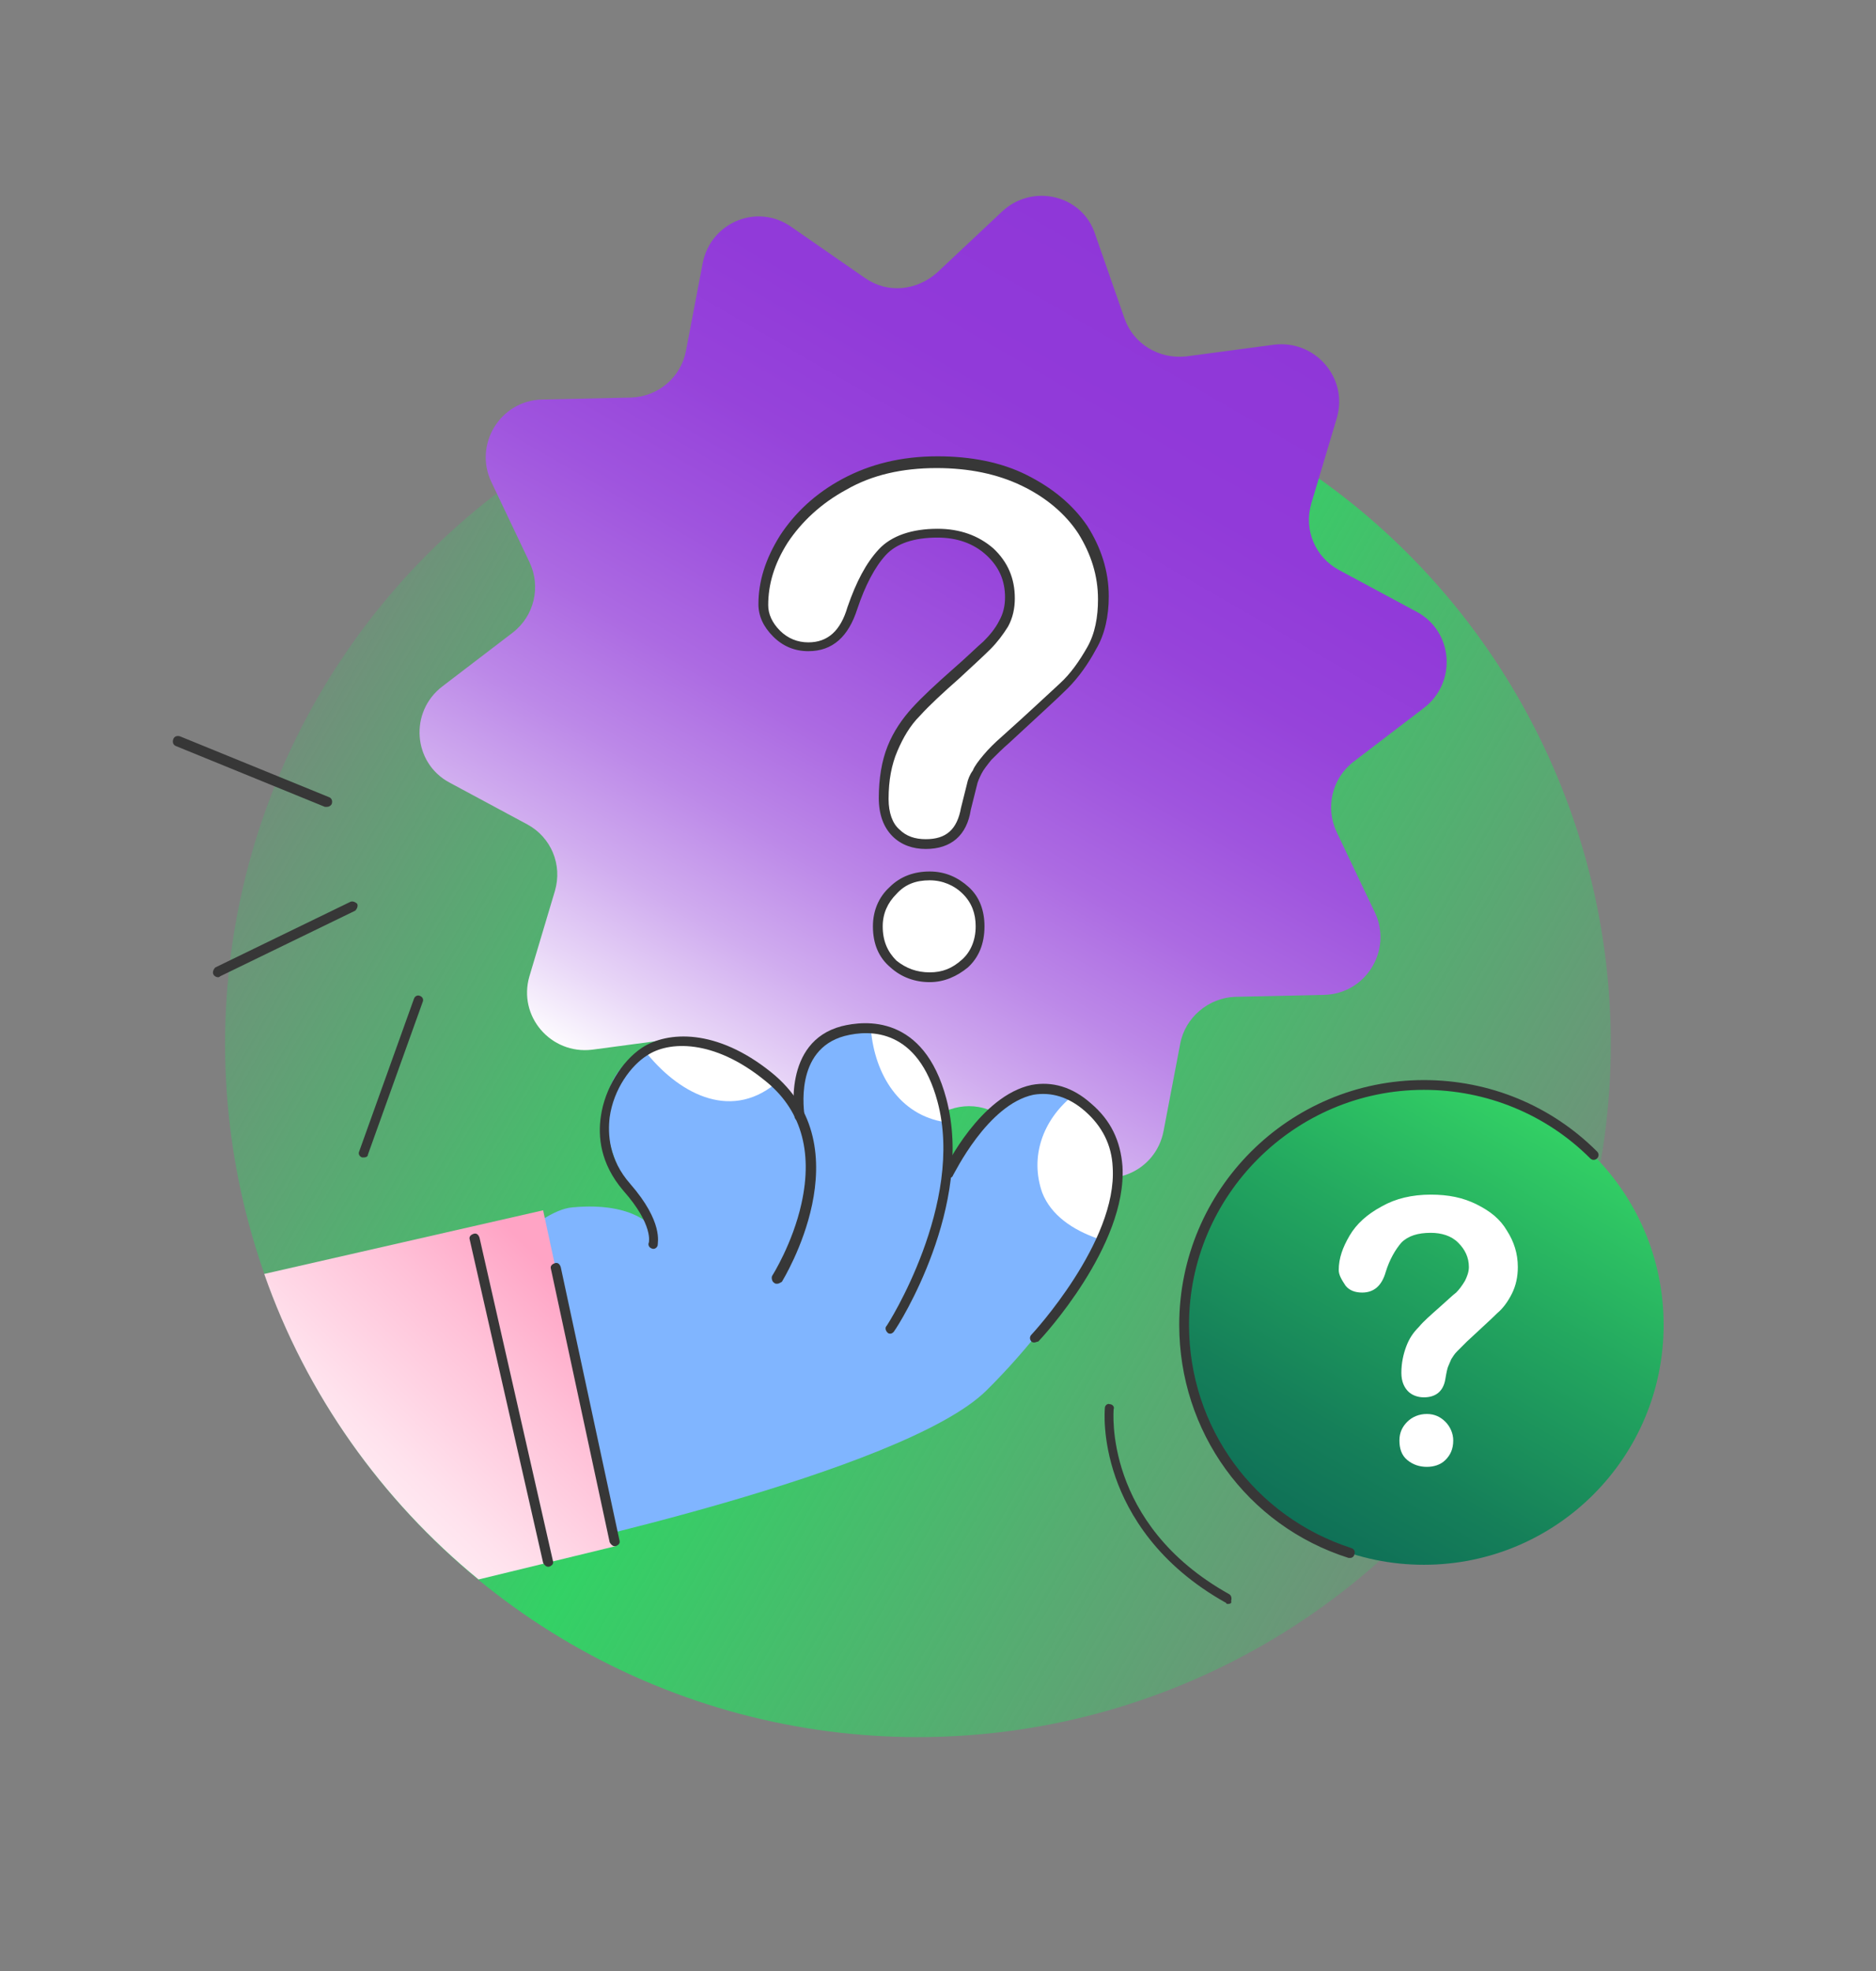
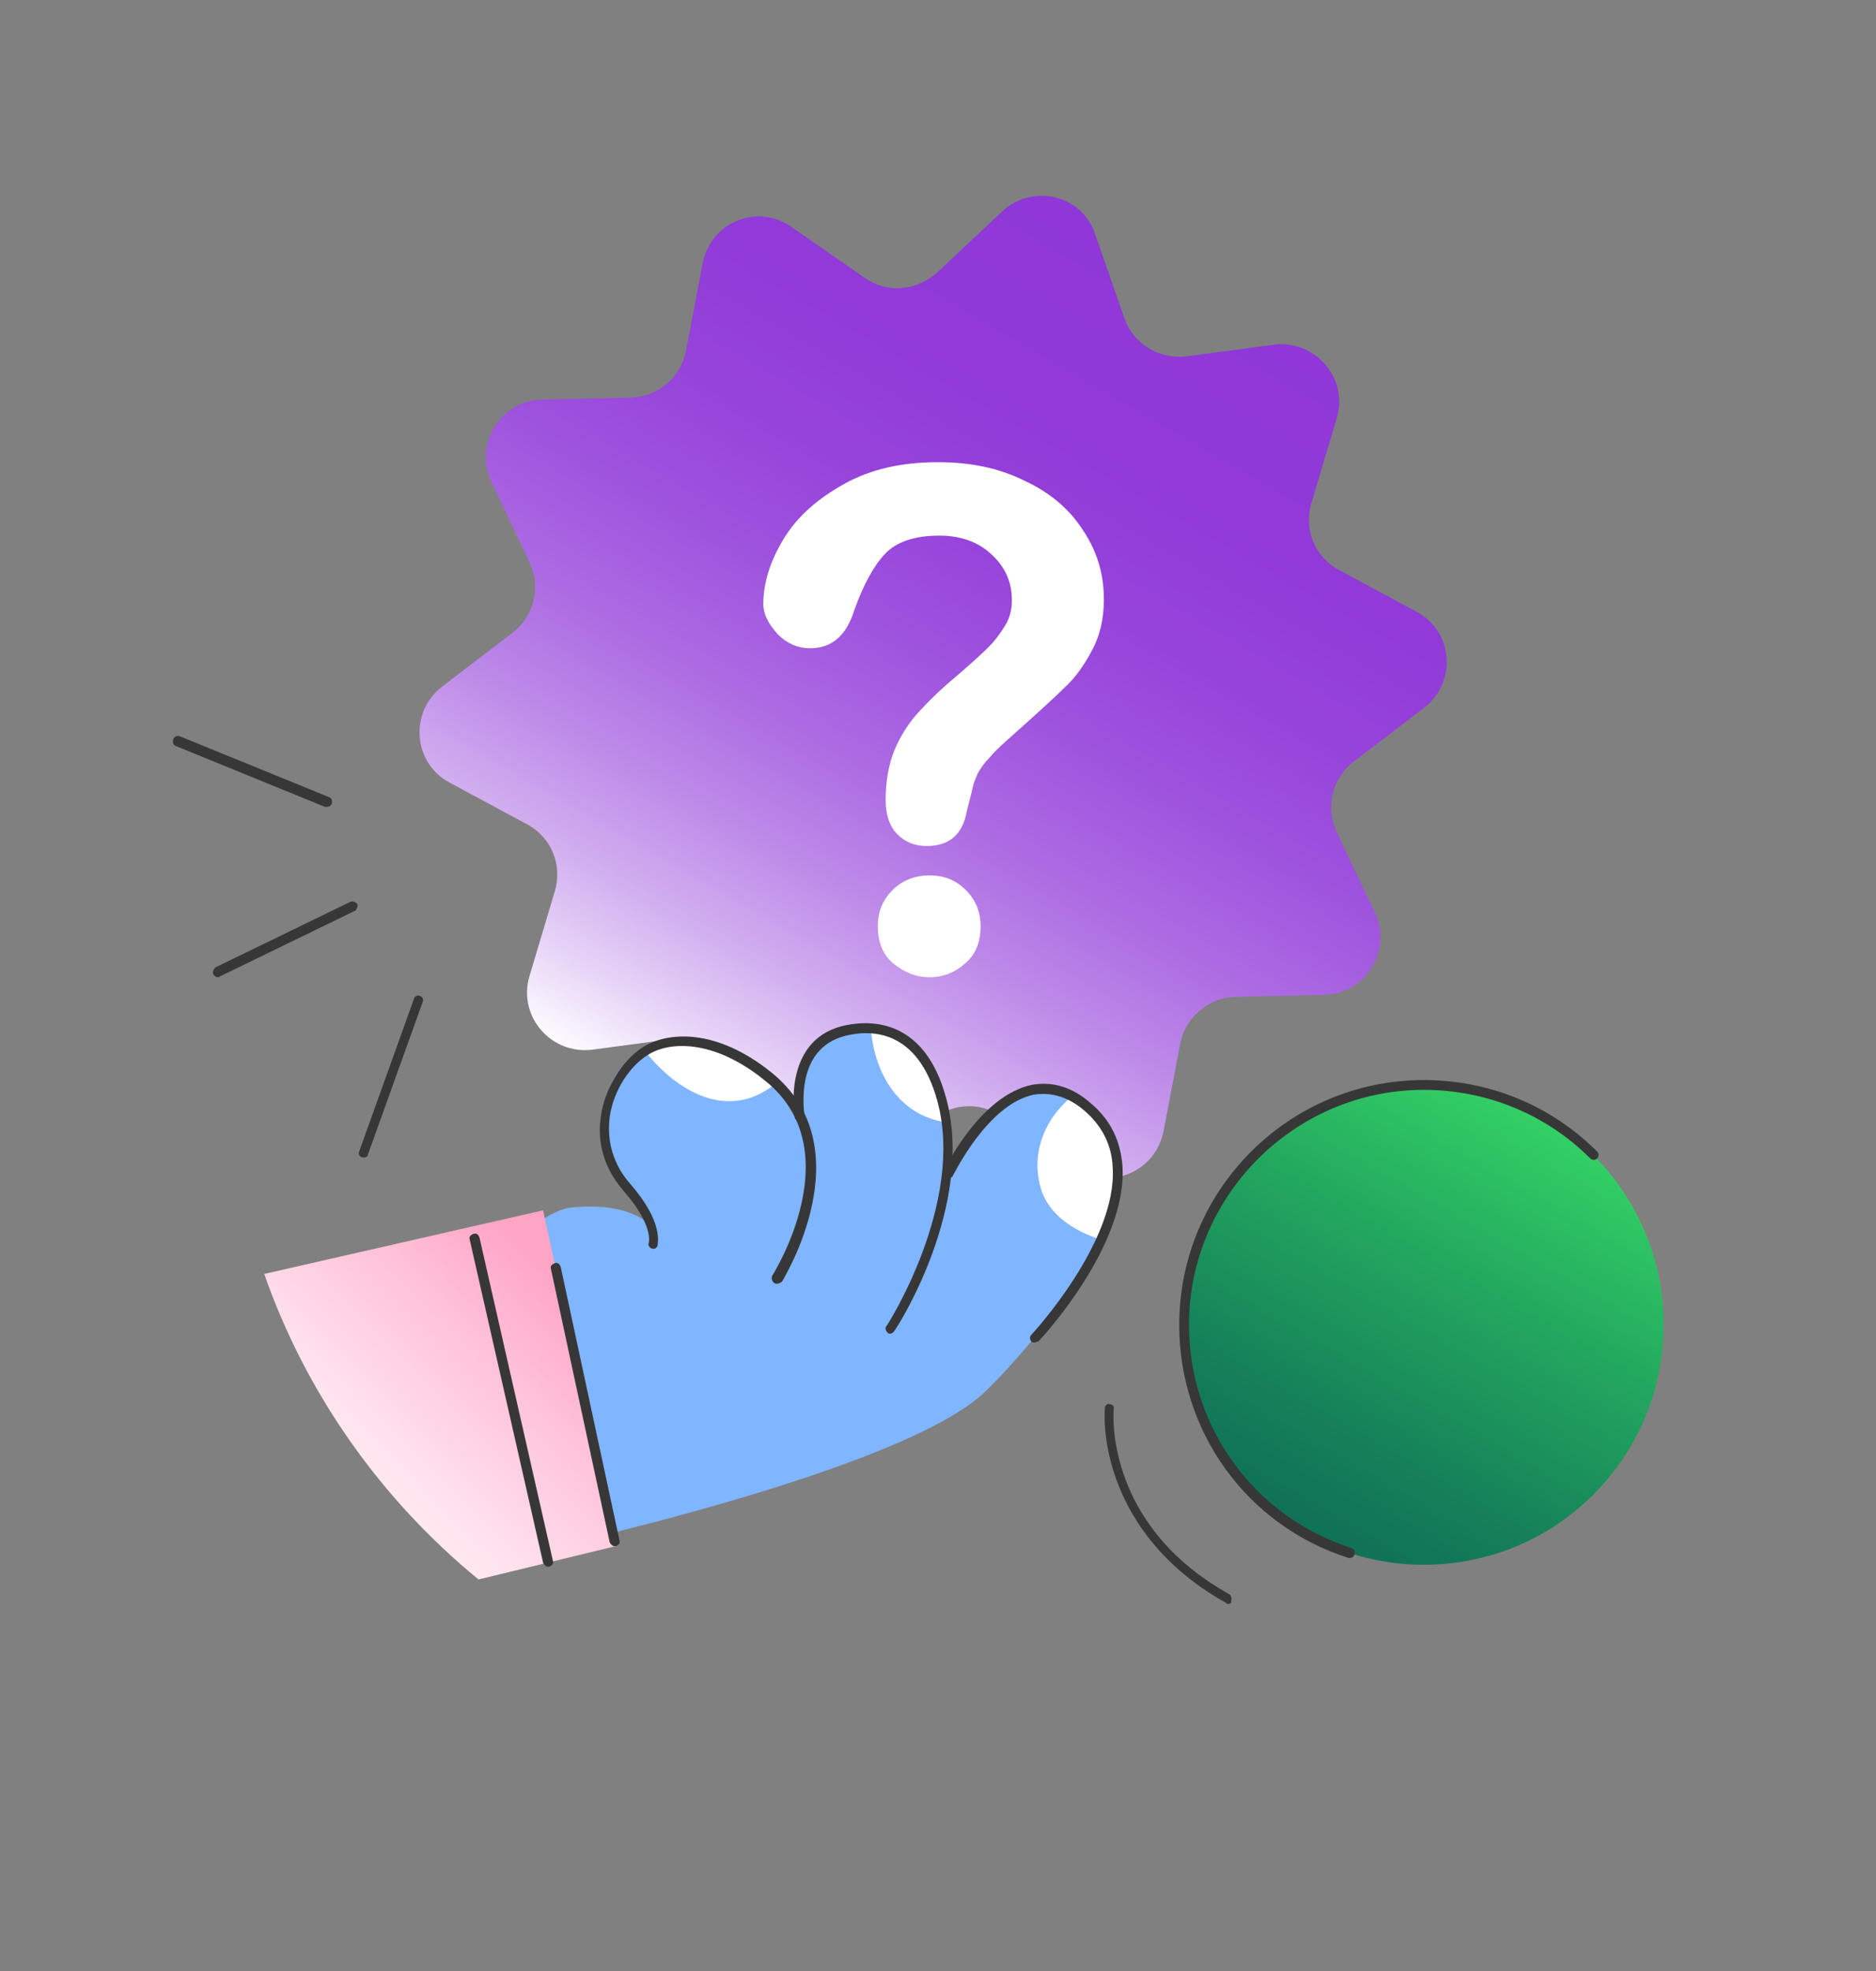
<svg xmlns="http://www.w3.org/2000/svg" xmlns:xlink="http://www.w3.org/1999/xlink" xml:space="preserve" style="enable-background:new 0 0 191.7 201.3" viewBox="0 0 191.7 201.3">
  <rect x="0" y="0" width="191.7" height="201.3" fill="#808080" stroke="none" />
  <style>.st7{fill:#fff}.st10{fill:#373737}</style>
  <g id="Capa_1_00000147939009215487175090000006696544520542480038_">
    <defs>
-       <circle id="XMLID_00000045617594273317881770000005952052693423024784_" cx="93.8" cy="106.6" r="70.8" />
-     </defs>
+       </defs>
    <linearGradient id="XMLID_00000038371882738142363600000000013077185944131501_" x1="155.101" x2="32.498" y1="142.03" y2="71.245" gradientUnits="userSpaceOnUse">
      <stop offset="0" style="stop-color:#33d165;stop-opacity:.2" />
      <stop offset=".525" style="stop-color:#33d165" />
      <stop offset=".96" style="stop-color:#33d165;stop-opacity:.268" />
      <stop offset="1" style="stop-color:#33d165;stop-opacity:.2" />
    </linearGradient>
    <use xlink:href="#XMLID_00000045617594273317881770000005952052693423024784_" style="overflow:visible;fill:url(#XMLID_00000038371882738142363600000000013077185944131501_)" />
    <clipPath id="XMLID_00000092416740563359641850000017025730230351453590_">
      <use xlink:href="#XMLID_00000045617594273317881770000005952052693423024784_" style="overflow:visible" />
    </clipPath>
    <linearGradient id="SVGID_1_" x1="70.097" x2="120.791" y1="115.149" y2="27.345" gradientUnits="userSpaceOnUse">
      <stop offset="0" style="stop-color:#fff" />
      <stop offset=".086" style="stop-color:#e8d6f7" />
      <stop offset=".189" style="stop-color:#d0acef" />
      <stop offset=".297" style="stop-color:#bc88e8" />
      <stop offset=".41" style="stop-color:#ac6ae2" />
      <stop offset=".53" style="stop-color:#9f54de" />
      <stop offset=".659" style="stop-color:#9643da" />
      <stop offset=".804" style="stop-color:#913ad9" />
      <stop offset="1" style="stop-color:#8f37d8" />
    </linearGradient>
    <path d="m120.6 106.6-1.7 8.9c-.8 4.2-5.6 6.2-9.1 3.7l-7.5-5.2c-2.3-1.6-5.3-1.3-7.4.6l-6.6 6.2c-3.1 2.9-8.2 1.7-9.5-2.3l-3-8.6c-.9-2.6-3.5-4.2-6.3-3.9l-9 1.2c-4.2.5-7.6-3.4-6.4-7.5l2.6-8.7c.8-2.7-.4-5.5-2.8-6.8l-8-4.3c-3.7-2-4.1-7.2-.7-9.8l7.2-5.5c2.2-1.7 2.9-4.7 1.7-7.2l-3.9-8.2c-1.8-3.8.9-8.3 5.2-8.4l9.1-.2c2.8-.1 5.1-2.1 5.6-4.8l1.7-8.9c.8-4.2 5.6-6.2 9.1-3.7l7.5 5.2c2.3 1.6 5.3 1.3 7.4-.6l6.6-6.2c3.1-2.9 8.2-1.7 9.5 2.3l3 8.6c.9 2.6 3.5 4.2 6.3 3.9l9-1.2c4.2-.5 7.6 3.4 6.4 7.5l-2.6 8.7c-.8 2.7.4 5.5 2.8 6.8l8 4.3c3.7 2 4.1 7.2.7 9.8l-7.2 5.5c-2.2 1.7-2.9 4.7-1.7 7.2l3.9 8.2c1.8 3.8-.9 8.3-5.2 8.4l-9.1.2c-2.7.1-5.1 2.1-5.6 4.8z" style="fill:url(#SVGID_1_)" />
    <path d="M78 61.7c0-2.2.7-4.4 2.1-6.7s3.5-4.1 6.2-5.6 5.9-2.2 9.5-2.2c3.4 0 6.3.6 8.9 1.9 2.6 1.2 4.6 2.9 6 5.1 1.4 2.1 2.1 4.4 2.1 7 0 2-.4 3.7-1.2 5.2-.8 1.5-1.7 2.8-2.8 3.8-1.1 1.1-3.1 2.9-5.9 5.4-.8.7-1.4 1.3-1.9 1.9-.5.5-.8 1-1.1 1.5-.2.5-.4.9-.5 1.4-.1.5-.3 1.2-.6 2.4-.4 2.4-1.8 3.6-4.1 3.6-1.2 0-2.2-.4-3-1.2-.8-.8-1.2-2-1.2-3.5 0-1.9.3-3.6.9-5.1.6-1.4 1.4-2.7 2.4-3.8 1-1.1 2.3-2.4 4-3.8 1.5-1.3 2.6-2.3 3.2-2.9.7-.7 1.2-1.4 1.7-2.2.5-.8.7-1.7.7-2.6 0-1.9-.7-3.4-2.1-4.7-1.4-1.3-3.2-1.9-5.3-1.9-2.5 0-4.4.6-5.6 1.9-1.2 1.3-2.2 3.2-3.1 5.7-.8 2.6-2.3 3.9-4.5 3.9-1.3 0-2.4-.5-3.3-1.4-1-1.1-1.5-2.1-1.5-3.1zm17 38.1c-1.4 0-2.6-.5-3.7-1.4-1.1-.9-1.6-2.2-1.6-3.8 0-1.5.5-2.7 1.5-3.7s2.3-1.5 3.8-1.5 2.7.5 3.7 1.5 1.5 2.2 1.5 3.7c0 1.6-.5 2.9-1.6 3.8-1 .9-2.2 1.4-3.6 1.4z" class="st7" />
-     <path d="M95 100.3c-1.5 0-2.9-.5-4-1.5-1.2-1-1.8-2.4-1.8-4.2 0-1.6.6-3 1.7-4C92 89.5 93.4 89 95 89c1.6 0 2.9.6 4 1.6s1.6 2.4 1.6 4c0 1.8-.6 3.2-1.7 4.2-1.1.9-2.4 1.5-3.9 1.5zm0-10.4c-1.4 0-2.5.4-3.4 1.4-.9.9-1.4 2-1.4 3.3 0 1.5.5 2.6 1.4 3.5 1 .8 2.1 1.2 3.4 1.2 1.3 0 2.3-.4 3.3-1.3.9-.8 1.4-2 1.4-3.4 0-1.3-.4-2.4-1.3-3.3s-2.1-1.4-3.4-1.4zm-.4-3.2c-1.3 0-2.5-.4-3.4-1.3-.9-.9-1.4-2.2-1.4-3.9 0-2 .3-3.8.9-5.3.6-1.5 1.5-2.8 2.5-3.9s2.4-2.4 4.1-3.9c1.5-1.3 2.5-2.3 3.2-2.9.6-.6 1.2-1.3 1.6-2.1.4-.7.6-1.5.6-2.4 0-1.7-.6-3.1-1.9-4.3-1.3-1.2-3-1.8-5-1.8-2.4 0-4.2.6-5.3 1.8-1.1 1.2-2.1 3.1-2.9 5.5-.9 2.8-2.5 4.3-5 4.3-1.4 0-2.6-.5-3.6-1.5s-1.5-2.1-1.5-3.3c0-2.3.7-4.6 2.2-7 1.5-2.3 3.6-4.3 6.4-5.8 2.8-1.5 6-2.3 9.7-2.3 3.4 0 6.5.6 9.1 1.9 2.6 1.3 4.7 3 6.2 5.2 1.4 2.2 2.2 4.6 2.2 7.2 0 2-.4 3.9-1.3 5.4-.8 1.5-1.8 2.9-2.9 4-1.1 1.1-3.1 2.9-5.9 5.5-.8.7-1.4 1.3-1.9 1.8-.4.5-.8 1-1 1.4-.2.4-.4.8-.5 1.3l-.6 2.4c-.4 2.6-2 4-4.6 4zM95.8 54c2.3 0 4.2.7 5.7 2 1.5 1.4 2.2 3.1 2.2 5.1 0 1-.2 2-.7 2.9-.5.8-1.1 1.6-1.8 2.3-.7.7-1.8 1.7-3.2 3-1.7 1.5-3 2.7-4 3.8-1 1-1.7 2.2-2.3 3.6-.6 1.4-.9 3-.9 4.9 0 1.4.4 2.5 1.1 3.1.7.7 1.6 1 2.7 1 2.1 0 3.2-1 3.6-3.2l.6-2.4c.1-.5.3-1 .6-1.4.2-.5.6-1 1.1-1.6.5-.6 1.1-1.2 1.9-1.9 2.8-2.5 4.8-4.4 5.9-5.4 1.1-1 2-2.3 2.8-3.7.8-1.4 1.1-3.1 1.1-4.9 0-2.4-.7-4.6-2-6.7-1.3-2-3.3-3.7-5.8-4.9-2.5-1.2-5.4-1.8-8.7-1.8-3.5 0-6.6.7-9.2 2.2-2.6 1.4-4.6 3.3-6 5.4-1.4 2.2-2 4.3-2 6.4 0 .9.4 1.8 1.2 2.6.8.8 1.8 1.2 2.9 1.2 2 0 3.3-1.2 4-3.6.9-2.6 1.9-4.5 3.2-5.9 1.3-1.4 3.4-2.1 6-2.1z" class="st10" />
    <path d="M53.8 158.6s38.5-8.2 47-16.6c8.2-8.1 19.4-23.8 9.5-29.6-8.7-5.1-13.7 8-13.7 8s1.9-16.2-9.1-15.3c-6.7.6-5.8 8.8-5.8 8.8s-7.1-11.6-16-6.6c-9.2 5.1 1.1 18.2 1.1 18.2s-1.8-2.8-8.3-2.2c-3.8.3-9.8 7.4-9.8 7.4l5.1 27.9z" style="fill:#80b5ff" />
    <path d="M106.5 121.8c.9 2.3 3.1 3.8 5.7 4.7 2.6-5.7 3-11.2-2-14.1-.2-.1-.5-.3-.7-.4-2.9 2.4-4.3 6.1-3 9.8zm-27.3-11.1c-2.8-3.2-7.9-6.3-13.4-3.5 3.4 4.4 8.7 7.3 13.4 3.5zm17.4 3.9c-.5-4.2-2.2-9-7.6-9.4.4 4.5 2.9 8.7 7.6 9.4z" class="st7" />
    <path d="M91 136.2c-.1 0-.2 0-.3-.1-.2-.2-.3-.5-.1-.7.1-.1 8-12.5 5.2-22.9-2-7.4-6.8-7.4-9.5-6.7-5.2 1.4-4.1 7.8-4.1 8.1 0 .3-.1.5-.4.6-.3 0-.5-.1-.6-.4 0-.1-1.3-7.7 4.8-9.3 2.4-.6 8.4-1.2 10.7 7.4 2.9 10.9-4.9 23.2-5.3 23.7-.1.2-.3.3-.4.3z" class="st10" />
    <path d="M79.4 131.1c-.1 0-.2 0-.3-.1-.2-.1-.3-.5-.2-.7 0 0 2.1-3.3 3-7.4 1.2-5.4-.1-9.7-3.8-12.6-5.2-4.2-9.8-4-12-2.5-1.6 1-3.4 3.4-3.8 6.3-.2 1.7-.1 4.3 2.1 6.8 3.4 3.9 2.8 6 2.8 6.3-.1.3-.4.4-.6.3-.3-.1-.4-.4-.3-.6 0 0 .5-1.8-2.6-5.3-2.4-2.8-2.6-5.6-2.3-7.6.4-2.8 2.1-5.6 4.2-7 2.6-1.7 7.6-2 13.2 2.5 9.6 7.7 1.2 21.2 1.1 21.4-.2.1-.3.2-.5.2z" class="st10" />
    <path d="m66.6 125.4.1.1-.1-.1z" class="st7" />
    <path d="M105.7 137.1c-.1 0-.2 0-.3-.1-.2-.2-.2-.5 0-.7.1-.1 8.8-9.5 8.3-17.1-.1-2.3-1.1-4.2-2.8-5.7-1.7-1.5-3.5-2-5.3-1.7-4.7 1-8.1 8.1-8.2 8.2-.1.3-.4.4-.7.2-.2-.1-.4-.4-.2-.7.1-.3 3.7-7.6 8.9-8.7 2.1-.4 4.2.2 6.1 1.9 2 1.7 3 3.8 3.2 6.4.5 8.1-8.2 17.5-8.6 17.9-.1 0-.3.1-.4.1z" class="st10" />
    <linearGradient id="SVGID_00000008117938262846089210000011526235798894288315_" x1="-2676.175" x2="-2628.177" y1="1422.558" y2="1422.558" gradientTransform="rotate(134.514 -1036.597 1349.042)" gradientUnits="userSpaceOnUse">
      <stop offset=".08" style="stop-color:#ffa4c5" />
      <stop offset=".291" style="stop-color:#ffc0d7" />
      <stop offset=".59" style="stop-color:#ffe2ed" />
      <stop offset=".837" style="stop-color:#fff7fa" />
      <stop offset="1" style="stop-color:#fff" />
    </linearGradient>
    <path d="M55.5 123.6 27 130.1c4.3 12.3 12 23.1 21.9 31.2l14-3.4-7.4-34.3z" style="fill:url(#SVGID_00000008117938262846089210000011526235798894288315_)" />
    <path d="M62.8 157.9c-.2 0-.4-.2-.5-.4l-6-27.9c-.1-.3.1-.5.4-.6.3-.1.5.1.6.4l6 27.9c.1.3-.1.5-.4.6h-.1zM56 160c-.2 0-.4-.2-.5-.4l-7.5-33c-.1-.3.1-.5.4-.6.3-.1.5.1.6.4l7.5 33c.1.3-.1.5-.4.6H56z" class="st10" />
    <linearGradient id="SVGID_00000074439420439901304990000008648272271772361097_" x1="133.281" x2="157.785" y1="156.473" y2="114.031" gradientUnits="userSpaceOnUse">
      <stop offset="0" style="stop-color:#0f7057" />
      <stop offset=".213" style="stop-color:#157f59" />
      <stop offset=".621" style="stop-color:#23a75f" />
      <stop offset="1" style="stop-color:#33d165" />
    </linearGradient>
    <circle cx="145.5" cy="135.3" r="24.5" style="fill:url(#SVGID_00000074439420439901304990000008648272271772361097_)" />
-     <path d="M136.8 129.7c0-1.2.4-2.3 1.1-3.5s1.8-2.2 3.3-3c1.4-.8 3.1-1.2 5-1.2 1.8 0 3.3.3 4.7 1 1.4.7 2.4 1.5 3.1 2.7.7 1.1 1.1 2.3 1.1 3.7 0 1-.2 1.9-.6 2.7-.4.8-.9 1.5-1.5 2-.6.6-1.6 1.5-3.1 2.9l-1 1c-.3.3-.4.5-.6.8-.1.2-.2.5-.3.7-.1.2-.2.7-.3 1.3-.2 1.3-1 1.9-2.2 1.9-.6 0-1.2-.2-1.6-.6-.4-.4-.7-1-.7-1.9 0-1 .2-1.9.5-2.7.3-.8.7-1.4 1.3-2 .5-.6 1.2-1.2 2.1-2 .8-.7 1.3-1.2 1.7-1.5.3-.3.6-.7.9-1.2.2-.4.4-.9.4-1.4 0-1-.4-1.8-1.1-2.5-.7-.7-1.7-1-2.8-1-1.3 0-2.3.3-3 1-.6.7-1.2 1.7-1.6 3-.4 1.4-1.2 2.1-2.4 2.1-.7 0-1.3-.2-1.7-.7-.4-.6-.7-1.1-.7-1.6zm9 20.1c-.7 0-1.4-.2-2-.7-.6-.5-.8-1.2-.8-2s.3-1.4.8-1.9 1.2-.8 2-.8 1.4.3 1.9.8.8 1.2.8 1.9c0 .9-.3 1.5-.8 2s-1.2.7-1.9.7z" class="st7" />
    <path d="M138 159.1h-.2c-10.4-3.3-17.3-12.9-17.3-23.8 0-13.8 11.2-25 25-25 6.7 0 13 2.6 17.7 7.3.2.2.2.5 0 .7s-.5.2-.7 0c-4.5-4.5-10.6-7-17-7-13.2 0-24 10.8-24 24 0 10.5 6.7 19.6 16.6 22.8.3.1.4.4.3.6 0 .2-.2.4-.4.4zM37.2 118.2H37c-.3-.1-.4-.4-.3-.6l5.6-15.6c.1-.3.4-.4.6-.3.3.1.4.4.3.6l-5.6 15.6c0 .2-.2.3-.4.3zM22.3 99.8c-.2 0-.4-.1-.5-.3-.1-.2 0-.5.2-.7l13.8-6.7c.2-.1.5 0 .7.2.1.2 0 .5-.2.7l-13.8 6.7s-.1.1-.2.1zm11.1-17.4h-.2L18 76.2c-.3-.1-.4-.4-.3-.7.1-.3.4-.4.7-.3l15.2 6.2c.3.1.4.4.3.7-.1.2-.3.3-.5.3zm92.1 81.4c-.1 0-.2 0-.2-.1-7-3.9-10-9.1-11.3-12.8-1.4-4-1.1-7-1.1-7.1 0-.3.3-.5.5-.4.3 0 .5.3.4.5 0 .1-1.1 11.7 11.8 18.9.2.1.3.4.2.7.1.2-.1.3-.3.3z" class="st10" />
  </g>
</svg>